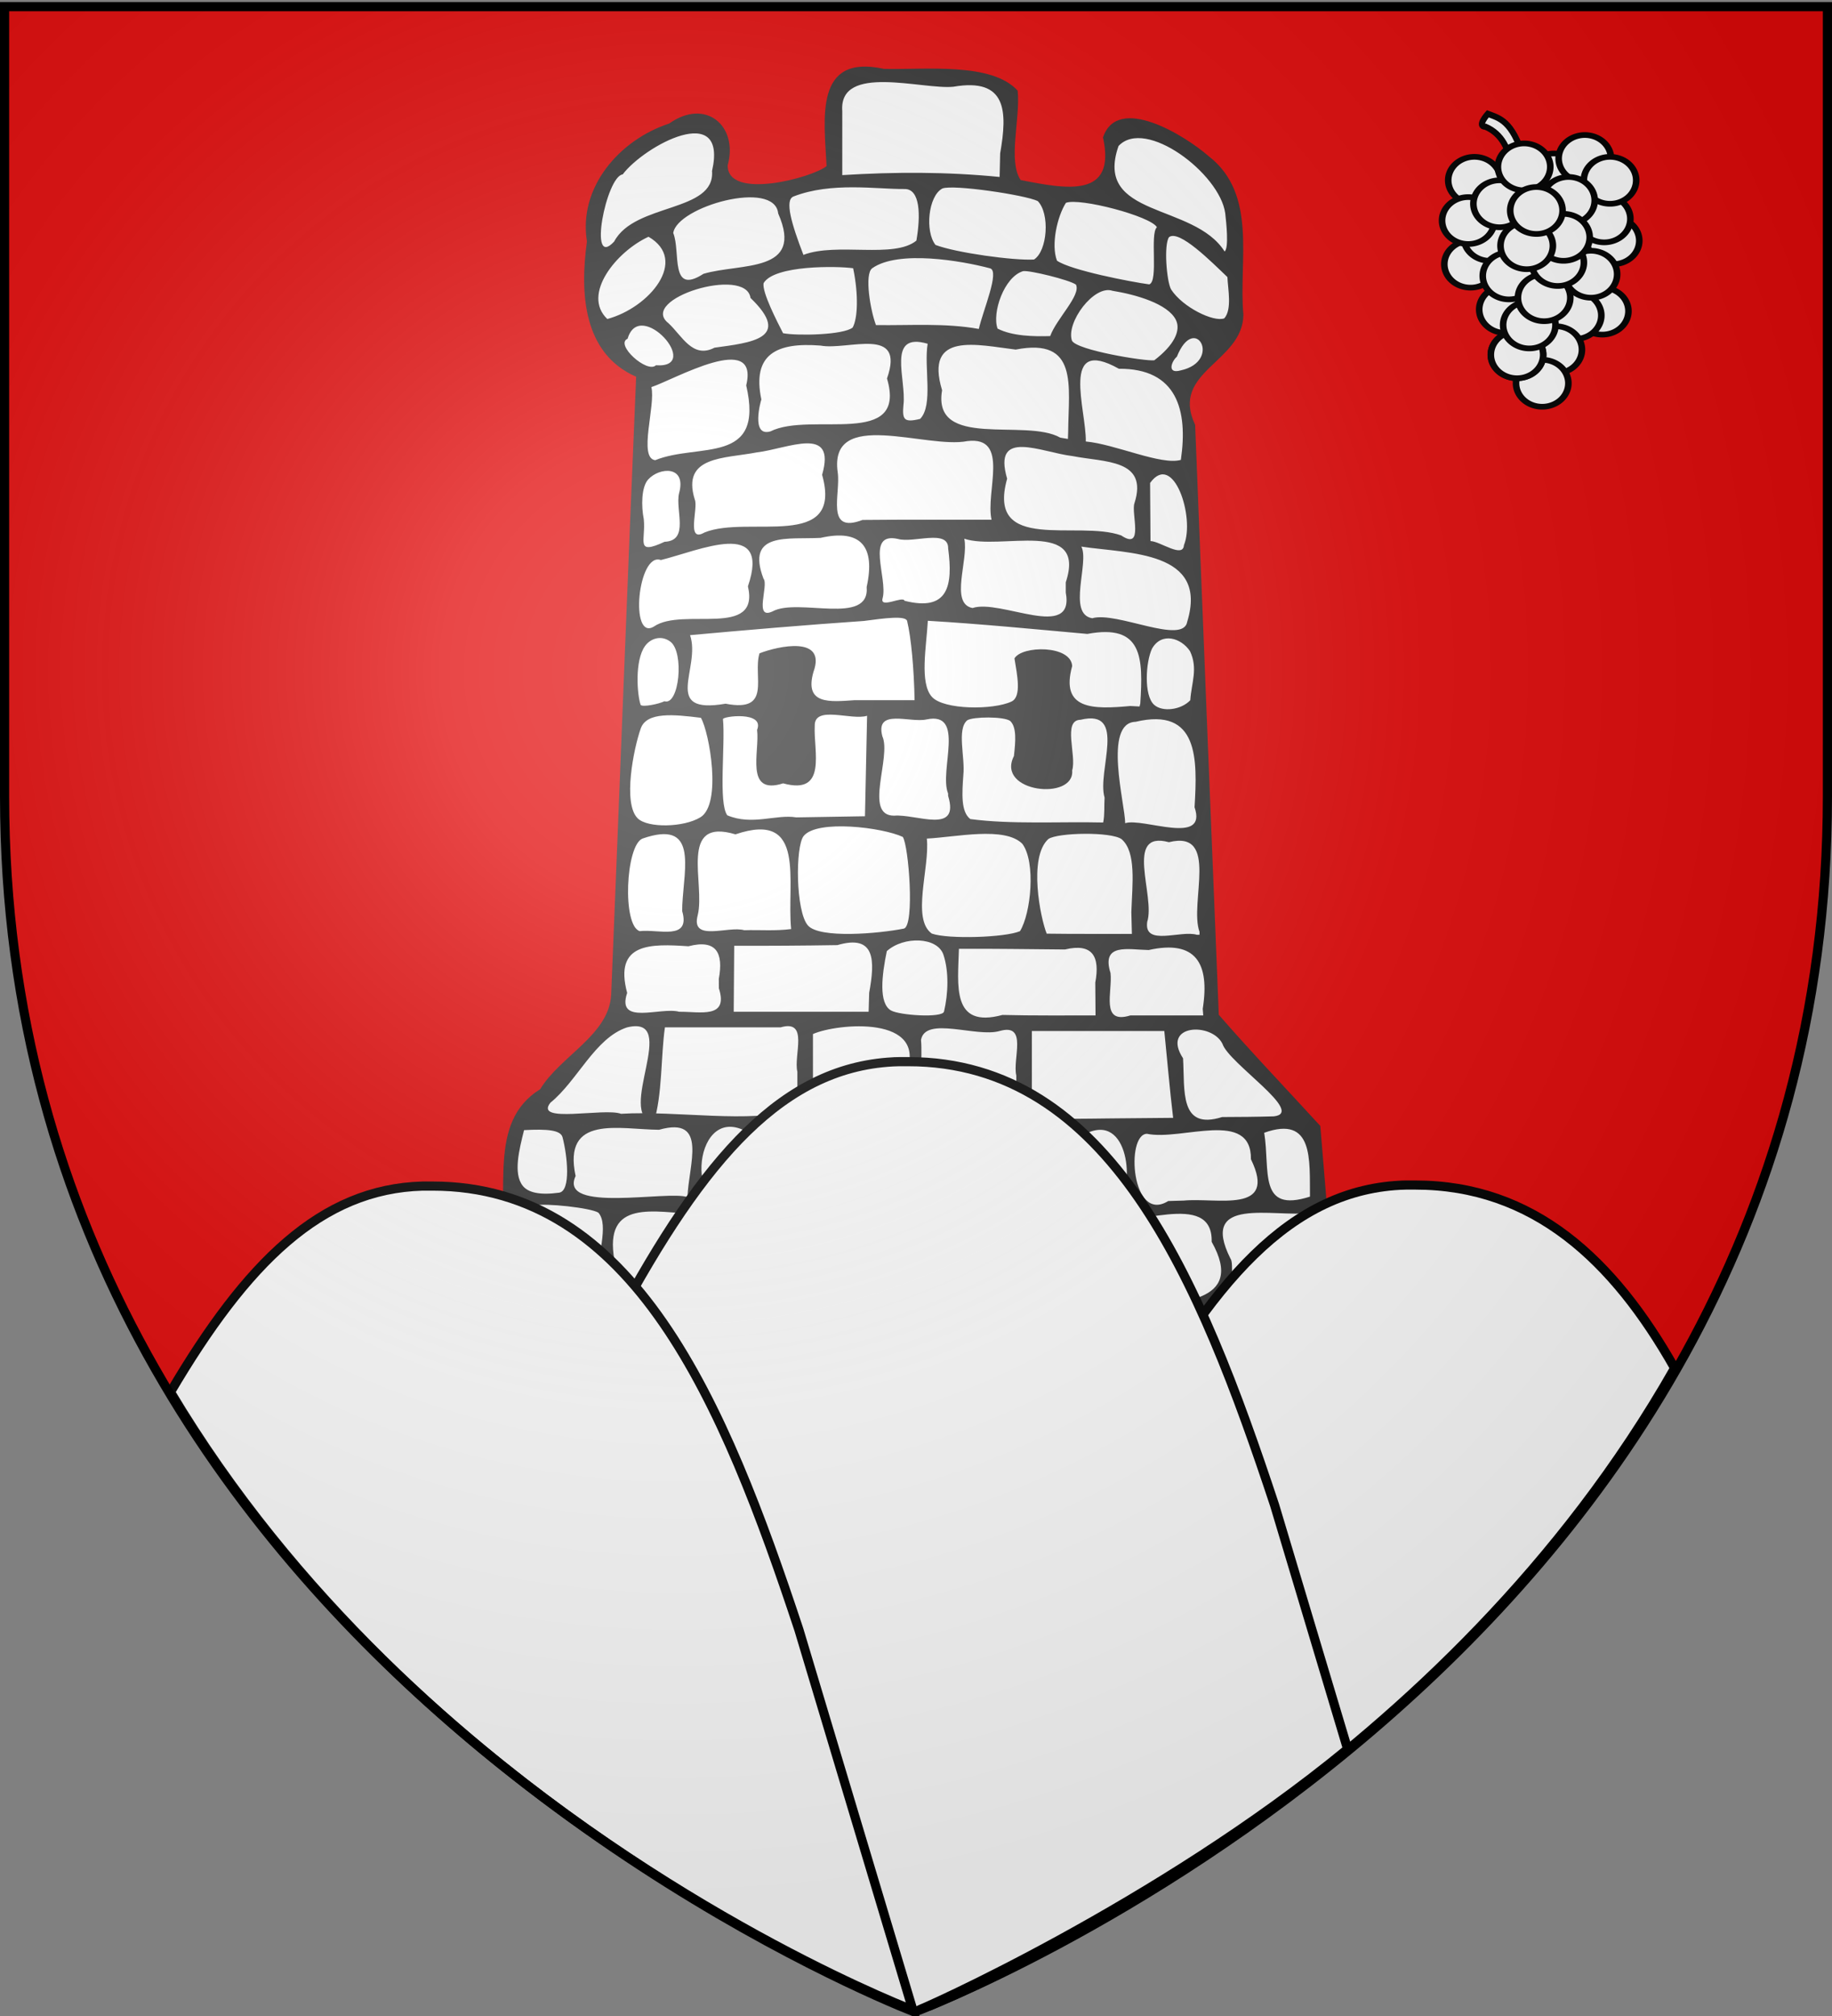
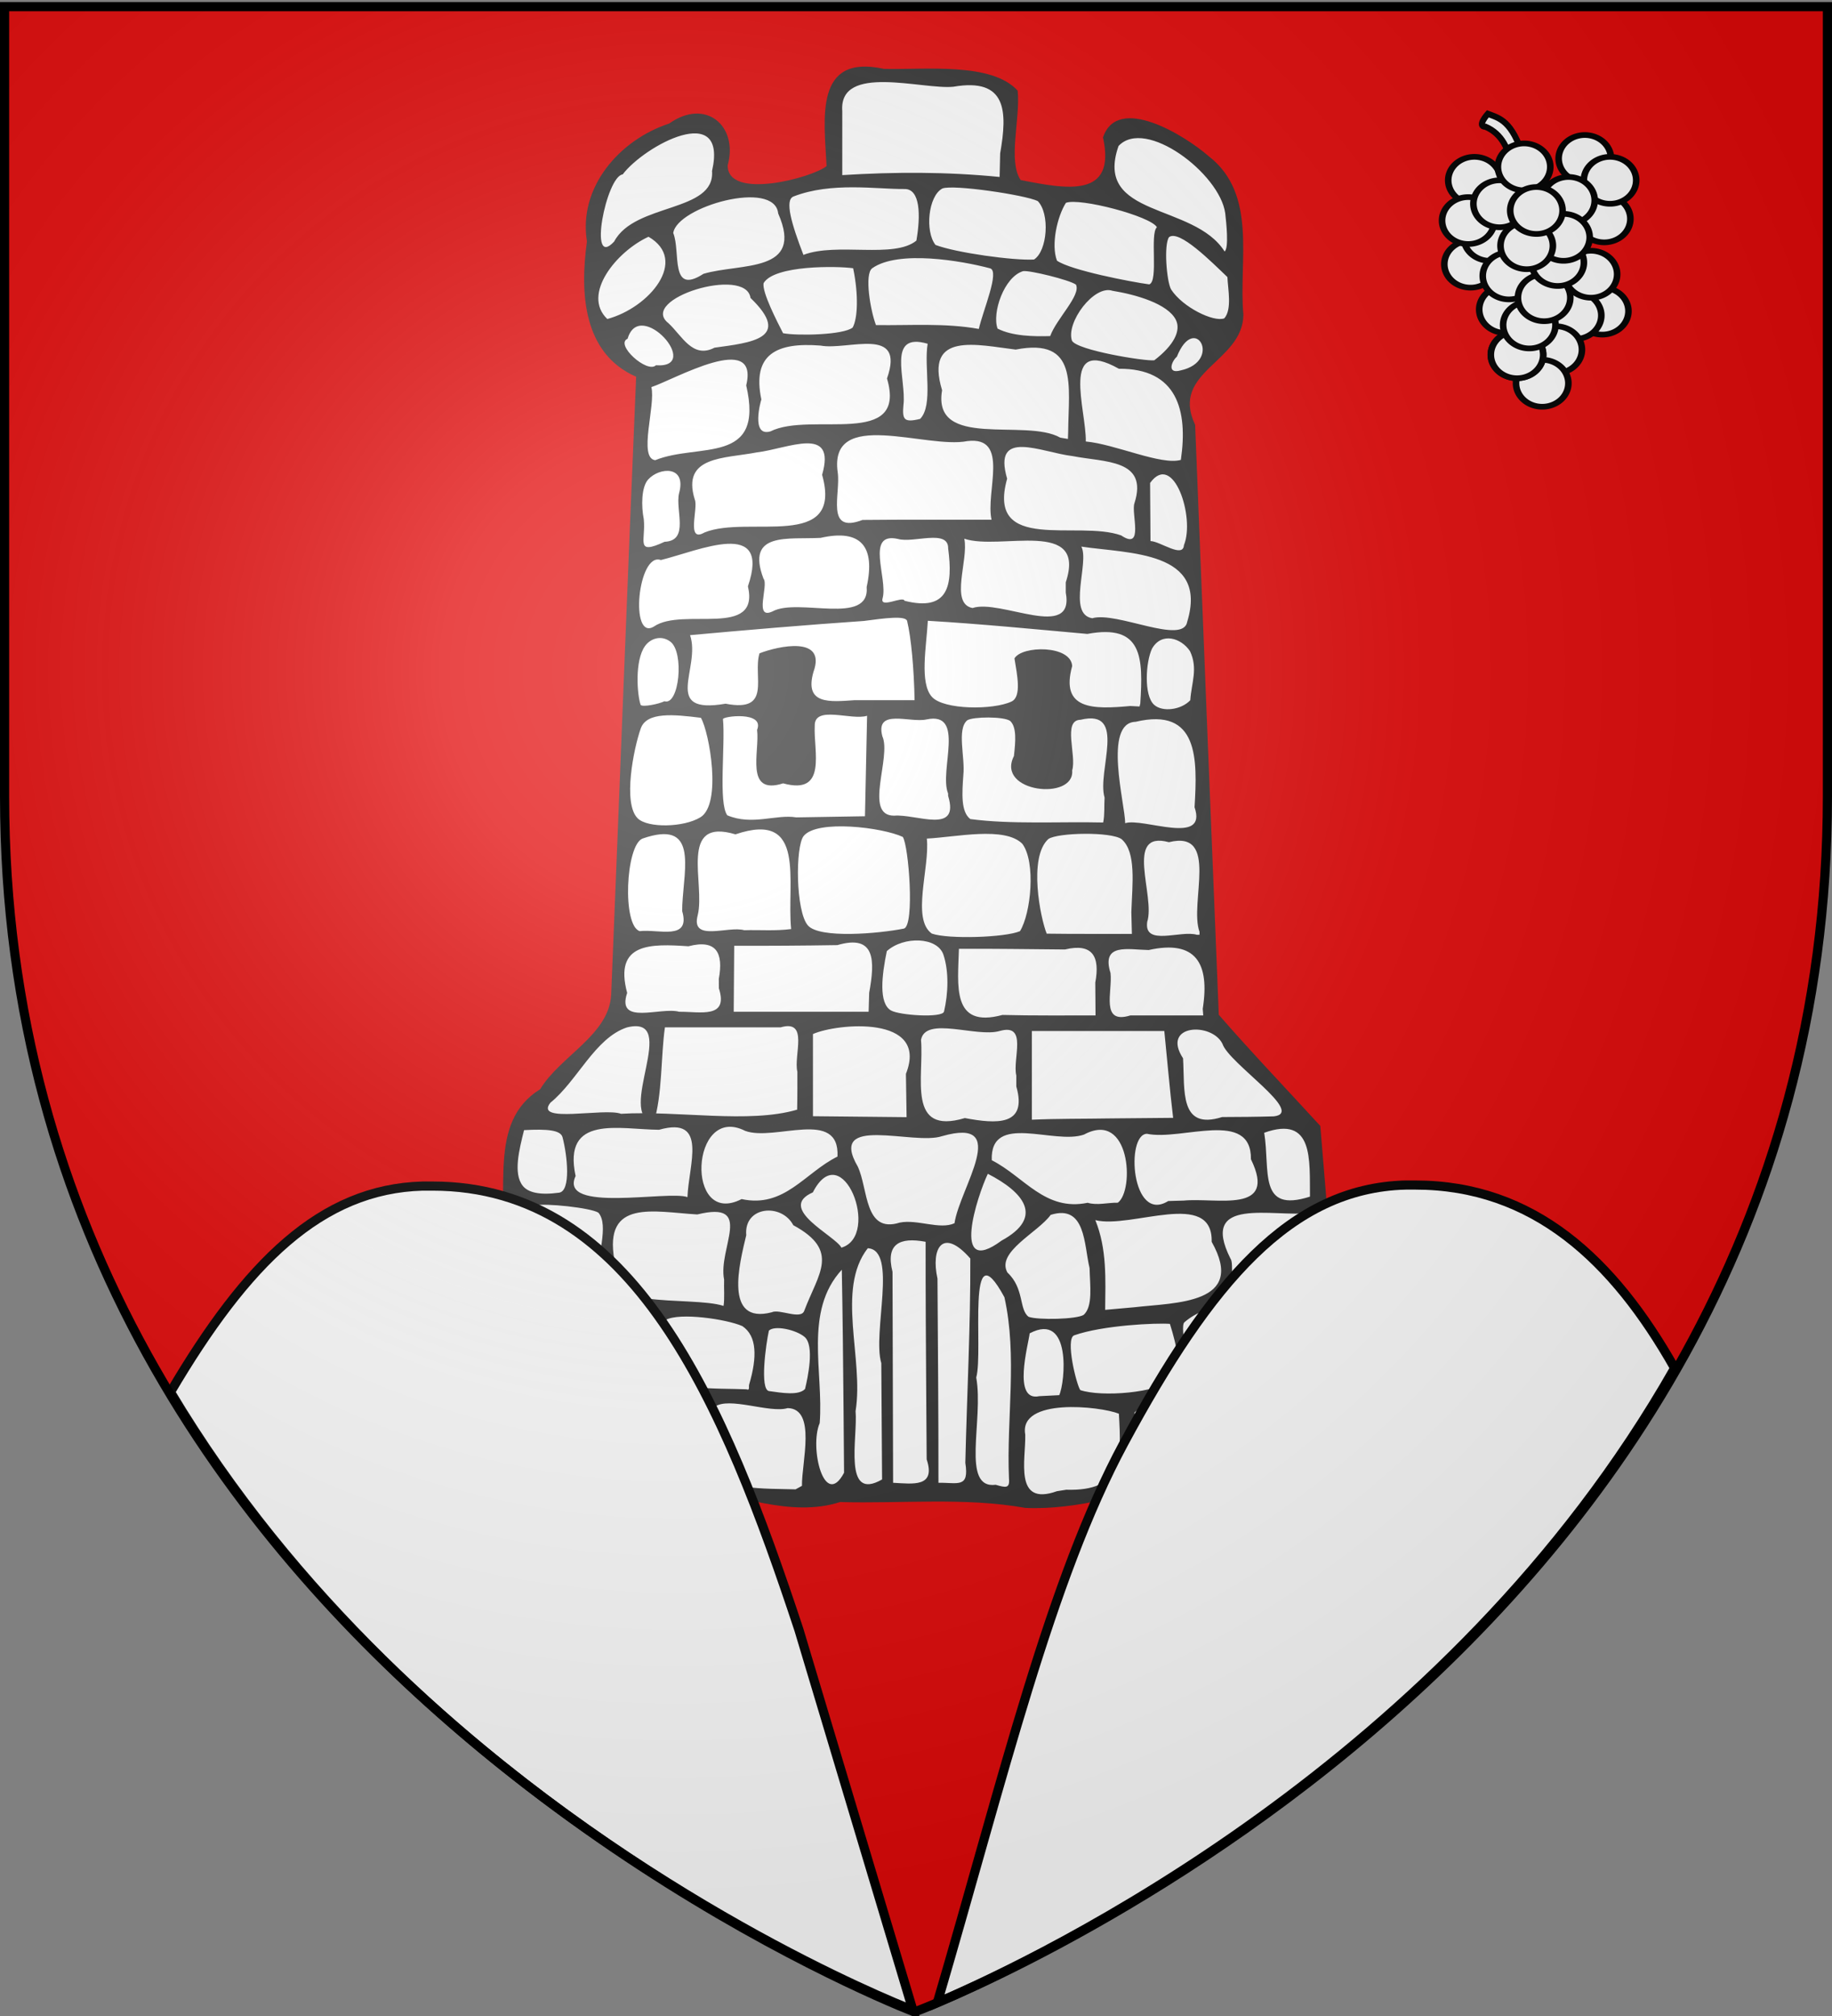
<svg xmlns="http://www.w3.org/2000/svg" xmlns:xlink="http://www.w3.org/1999/xlink" width="600" height="660" version="1.0">
  <rect width="100%" height="100%" fill="#808080" stroke="none" />
  <defs>
    <linearGradient id="b">
      <stop offset="0" style="stop-color:white;stop-opacity:.314" />
      <stop offset=".19" style="stop-color:white;stop-opacity:.251" />
      <stop offset=".6" style="stop-color:#6b6b6b;stop-opacity:.125" />
      <stop offset="1" style="stop-color:black;stop-opacity:.125" />
    </linearGradient>
    <linearGradient id="a">
      <stop offset="0" style="stop-color:#fd0000;stop-opacity:1" />
      <stop offset=".5" style="stop-color:#e77275;stop-opacity:.659" />
      <stop offset="1" style="stop-color:black;stop-opacity:.323" />
    </linearGradient>
    <radialGradient xlink:href="#b" id="c" cx="221.445" cy="226.331" r="300" fx="221.445" fy="226.331" gradientTransform="matrix(1.353 0 0 1.349 -77.63 -85.747)" gradientUnits="userSpaceOnUse" />
  </defs>
  <g style="display:inline">
    <path d="M300 658.5s298.5-112.32 298.5-397.772V2.176H1.5v258.552C1.5 546.18 300 658.5 300 658.5z" style="fill:#e20909;fill-opacity:1;fill-rule:evenodd;stroke:none;stroke-width:1px;stroke-linecap:butt;stroke-linejoin:miter;stroke-opacity:1" />
  </g>
  <g style="opacity:1">
    <path d="M1426.805 1437.336c-9.961-.762-17.575 7.725-18.407 17.094-2.031 11.973-.339 24.155.157 36.187-11.714 7.543-26.156 10.338-40 10.844-7.519.344-17.99-2.743-18.032-11.813 2.947-9.39.657-22.623-10-26-9.791-3.256-17.563 4.671-26.373 7.365-21.71 9.576-39.59 31.999-36.814 56.76.122 11.435-2.358 23.165-.564 34.746 1.39 17.34 11.018 34.572 27.845 40.786-5.01 113.827-8.879 227.718-14 341.531-3.574 19.32-22.47 29.31-34.219 43.25-2.995 4.57-6.5 8.226-11.03 11.281-14.207 13.154-13.315 34.404-13.49 52.281.39 9.829-1.15 19.57-1.98 29.22 1.556 22.849-10.691 46.11-2.093 68.343 12.716 23.263 37.136 37.188 61.347 45.872 18.34 6.189 36.727 12.963 55.911 16.059 22.386 4.855 46.116 12.576 68.898 5.413 34.154.82 68.68-2.573 102.5 3.25 34.409.716 67.067-11.794 99.632-21.047 27.044-9.128 52.88-25.504 68.274-50.14-2.897-44.863-6.589-89.67-10.312-134.47-18.541-20.172-37.442-40.026-55.438-60.687-4.428-107.402-8.63-214.812-12.937-322.219-5.212-9.485-3.112-21.671 4.656-29.125 8.524-9.633 22.41-17.93 21.562-32.625-2.112-24.017 4.878-50.355-7.78-72.343-8.848-13.116-23.115-21.624-37.22-28.157-7.91-3.285-20.1-6.567-25.78 1.75-3.472 4.37.613 10.146-.563 15.313.136 9.546-8.567 16.662-17.72 16.625-10.69.797-21.169-1.785-31.624-3.657-7.398-11.864-2.651-26.793-2.375-39.874-.044-4.615 1.91-10.853-3.719-12.938-16.937-9.894-37.536-7.396-56.374-7.655-7.522.828-14.562-1.057-21.938-1.22z" style="fill:#fff;fill-opacity:1;stroke:none;stroke-width:7;stroke-miterlimit:4;stroke-dasharray:none;stroke-opacity:1" transform="matrix(.6 0 0 .6 -573.19 -839.392)" />
    <path d="m1501.257 1482.67-.302 12.875c-28.514-2.85-57.293-2.793-85.887-1.013v-34.975c-1.89-26.102 43.868-11.543 60.615-13.24 29.289-5.08 29.583 13.462 25.574 36.353zm-210.69 48.097c-14.526 15.799-4.285-35.67 4.655-36.625 11.704-15.542 57.583-40.487 48.761-1.864 1.797 22.738-42.226 17.306-53.415 38.49zm333.538-15.466c.57 5.175 2.103 18.951-.33 20.912-16.85-26.73-71.658-18.21-57.902-57.569 14.627-15.703 55.243 15.027 58.232 36.657zm-230.237 22.758c-6.49-16.853-10.344-29.938-5.424-31.854 20.713-8.07 45.242-3.938 60.664-4.082 8.558-.08 8.82 14.398 6.42 28.157-12.243 10.009-43.437.813-61.66 7.779zm127.9-29.365c6.734 6.805 5.326 27.24-2.035 31.9-11.184.64-42.617-3.706-53.756-7.96-5.848-7.357-4.021-26.655 3.723-30.794 5.812-2.346 45.287 3.525 52.068 6.854zm-182.45 39.699c-18.593 12.014-12.324-12.054-16.508-22.254 1.973-14.378 55.403-29.508 57.283-10.684 14.417 32.732-20.398 26.917-40.775 32.938zm247.505-25.416c-4.017 3.526 1.035 29.621-4.21 31.172-9.878-1.335-42.85-7.683-50.345-12.93-3.333-8.764.155-24.09 4.871-31.549 7.417-2.943 46.364 7.268 49.684 13.307zm-300.005 50.068c-14.198-13.495 5.27-37.015 22.5-44.868 22.04 12.758.537 38.683-22.5 44.868zm338.49-22.875c.243 6.44 2.639 17.6-1.702 22.506-5.712 2.247-22.74-5.983-29.063-15.791-2.458-4.494-4.029-24.529-1.1-28.514 5.594-4.225 23.005 13.358 31.864 21.799zm-129.59-4.785c5.483 1.457-3.8 22.922-6.109 33.08-18.539-3.33-37.417-1.83-56.146-2.105-2.992-7.783-6.463-27.9-2.011-31.031 14.26-10.03 48.778-4.06 64.266.056zm-74.99 32.333c-5.114 4.08-30.15 4.561-37.962 3.087-3.118-6.117-11.605-22.451-10.634-27.328 5.86-9.953 40.43-9.35 48.884-8.13 3.087 14.881 2.408 27.681-.288 32.371zm107.84 4.651c-9.156.26-20.582.055-28.722-4.083-3.137-8.493 3.505-28.194 13.899-31.343 3.499-.619 25.442 4.806 28.882 7.327 2.893 5.777-10.68 18.682-14.06 28.1zm-183.25 6.329c-11.962 6.2-17.747-6.575-25.073-13.316-16.946-13.208 42.312-31.452 44.739-13.837 23.07 22.245.175 24.398-19.666 27.153zm240.057 6.875c-4.821.617-42.242-5.46-44.919-10.7-3.412-9.86 12.063-30.656 22.11-27.225 12.615 2.034 30.198 7.012 34.61 15.875 2.91 5.844-1.096 13.907-11.8 22.05zm-272.024 2.71c-4.743 4.69-22.592-11.421-15.45-14.467 6.594-22.818 41.405 16.31 15.45 14.468zm286.492 2.797c-7.709 2.171-5.068-4.936-2.125-7.472 9.768-24.415 25.02 2.417 2.125 7.472zm-142.26 26.465c-9.01 2.19-9.798.305-9.109-7.658 1.733-13.805-9.525-39.98 13.21-33.342-2.135 12.833 3.207 33.426-4.1 41zm-81.733 6.825c-10.848 3.192-5.195-16.927-4.938-17.397-5.218-24.748 8.35-31.32 32.295-29.424 14.913 2.782 46.499-11.11 36.28 17.942 11.307 38.452-41.567 17.805-63.637 28.88zm162.538.05-.136 4.065-4.184-.704c-18.919-10.804-70.07 6.69-64.511-25.894-9.764-32.221 19.366-24.653 40.166-22.16 34.462-6.728 28.85 19.888 28.665 44.693zm-225.416 15.658c-9.42-1.163.34-29.965-2.107-39.873 12.48-4.087 59.035-30.994 51.77-.944 10.197 43.803-26.05 31.216-49.663 40.817zm286.918-.158c-10.728 3.088-35.855-8.593-51.887-10.04.377-17.074-14.386-57.888 18.065-39.688 31.75-.22 37.777 22.64 33.822 49.728zm-140.745 32.625c-11.011.003-22.022.032-33.032.143-20.569 7.828-11.761-14.393-13.542-26.003-4.935-35.498 48.432-12.542 70.774-17.028 23.481-2.837 9.757 27.863 13.223 42.888h-37.423zm-119.327 7.003c-10.138 5.838-3.224-13.299-5.25-17.994-7.406-23.87 16.124-22.283 33.845-25.724 17.05-2.02 43.578-15.192 35.655 12.212 11.78 41.982-40.555 21.719-64.25 31.506zm234.75-16.003c-1.975 5.324 5.44 26.116-7.25 17.592-23.764-8.567-73.764 9.957-62.25-30.954-8.123-27.694 18.577-14.358 35.654-12.353 17.673 3.48 41.53 1.61 33.846 25.715zm-256.5 21.056c-16.252 7.554-10.135-.675-11.34-12.346-1.404-7.033-1.371-17.464 2.394-21.638 6.152-6.82 21.11-7.772 16.865 7.513-2.183 9.162 5.828 25.892-7.92 26.471zm283.507 1.819c-.446 7.393-13.074-2.139-18.257-2.209l-.224-31.708c12.719-17.599 24.66 18.924 18.48 33.917zm-152.507 30.375c-.834-2.9-13.81 4.647-11.949-1.494 2.864-10.747-9.636-36.255 8.334-32.256 8.394 2.467 27.64-5.631 27.421 5.222 2.682 20.325.079 34.56-23.806 28.528zm-72 5.762c-10.499 5.023-1.983-14.325-5-17.848-9.768-25.753 13.492-21.294 31.168-22.243 22.042-4.996 30.02 4.681 25.148 26.802 1.809 21.385-37.313 5.722-51.316 13.289zm160-15.848v5.547c5.02 26.79-35.687 3.356-50.91 8.49-12.61-2.488-2.01-26.203-4.478-37.823 19.585 6.65 67.084-11.44 55.388 23.786zm-224.75 24.09c-13.452 8.412-8.854-40.828 3.736-36.242 20.835-5.09 60.354-23.28 47.514 14.353 6.681 28.603-35.533 11.175-51.25 21.889zm291.064-2.63c-2.169 12.985-38.604-5.75-51.856-1.855-13.835-2.224-1.428-30.586-5.958-39.082 26.129 3.9 69.48 2.292 57.814 40.938zm-252.011 44.777c-35.366 6.099-13.264-19.463-19.38-37.401 30.85-2.808 64-5.631 94.91-7.745 11.105-1.476 22.826-3.09 23.582.048 2.193 9.107 3.738 25.928 4.064 43.197h-32.9c-13.27.869-27.427 2.576-22.316-15.397 7.324-20.006-19.316-14.156-29.451-10.179-3.774 12.608 7.152 32.482-18.51 27.477zm226.365-.026-.394 1.549-5.094-.262c-20.265 1.88-38.317 2.103-31.68-21.812-.696-11.567-27.496-11.21-31.5-4.156 1.42 8.845 4.026 20.852-1.594 23.518-9.933 4.713-37.03 4.598-43.458-2.523-6.885-7.627-3.007-27.434-2.243-41.525 29.072 1.71 58.072 4.58 87.079 7.17 30.223-5.674 30.504 12.957 28.884 38.04zm-259.713-1.308c-3.21 1.55-11.78 3.28-12.999 2.018-1.978-5.735-3.29-24.14 2.331-32.082 2.954-4.172 8.845-6.234 13.87-2.464 7.741 5.808 4.834 35.049-3.202 32.528zm286.855-27.337c4.488 9.532.783 17.24.152 26.792-5.003 5.285-15.147 6.591-19.725 2.488-5.737-5.142-4.59-23.51-1.138-30.688 5.255-9.166 15.915-5.782 20.71 1.408zm-132.047 77.645.027 1.339c6.513 21.274-17.383 9.743-29.51 10.786-16.878-.01-1.26-31.974-6.41-43.369-3.975-15.357 15.02-7.131 24.055-9.131 21.66-4.649 6.784 28.078 11.838 40.375zm-82.851 13.06c-10.935-1.85-24.096 4.62-37.67-1.136-4.958-6.672-1.01-38.786-2.357-52.428-.457-1.607 22.925-4.615 18.615 5.832 1.543 11.633-6.938 35.907 14.227 29.16 24.402 6.709 16.492-17.733 17.25-31.384-.29-11.426 19.929-2.792 28.574-5.48-.391 18.272-.777 36.543-1.16 54.814l-37.479.622zm168.271-10.81c-.287 4.514.131 9.139-.754 13.598-23.493-.562-50.173 1.12-72.536-1.879-5.24-4.02-4.487-14.059-3.8-24.033 1.054-9.616-3.689-24.905 2.128-29.857 3.212-2.016 19.953-2.139 23.415.337 3.685 3.46 2.94 11.256 2.067 19.175-10.064 19.88 33.274 24.591 31.797 7.833 2.515-8.145-5.381-27.468 4.577-27.624 25.826-6.257 8.8 28.158 13.106 42.45zm-220.617 10.762c-9.14 5.57-28.748 5.963-34.235.564-8.26-8.127-2.176-38.198 1.686-49.068 3.252-9.152 18.167-7.616 32.832-5.776 4.614 7.95 11.554 47.065-.283 54.28zm269.727-5.512c7.292 21.334-28.128 5.554-37.866 8.725.013-10.125-12.216-54.824 5.698-55.32 34.435-8.143 33.772 20.297 32.168 46.595zm-220.197 66.49c-8.482 1.13-17.087.378-25.614.635-8.662-2.541-29.412 6.708-25.371-8.223 4.229-17.172-10.774-53.478 20.59-44.091 39.163-13.28 27.809 25.97 30.395 51.68zm-59.406-13.24-.033 1.59-.04 1.826c4.753 16.385-13.06 9.72-23.136 10.959-9.653-2.86-7.768-46.722 1.456-50.502 30.22-10.523 22.806 15.28 21.753 36.127zm120.355-37.027c3.223 4.833 6.556 48.057.67 49.999-13.815 2.779-46.041 5.558-52.437-1.667-6.727-7.6-6.957-43.184-2.323-48.868 7.389-9.064 43.017-4.663 54.09.536zm124.752 41.027c.1 3.958.198 7.916.297 11.875-15.498-.037-30.998.097-46.495-.126-3.375-8.233-10.186-41.692.938-51.661 5.105-3.486 34.17-4.063 39.942.106 8.108 7.067 5.856 24.422 5.318 39.806zm37.214 10.75-.011 1.625h-1.405c-8.688-2.72-29.114 6.55-27.131-7.07 4.557-14.034-12.86-50.132 11.837-43.46 27.871-6.9 10.95 33.17 16.71 48.905zm-97.994-.356c-8.002 3.457-39.095 4.492-48.132 1.317-11.275-7.961-1.012-36.093-2.727-51.836 15.933-.792 42.479-6.8 52.133 2.837 7.466 10.061 4.724 37.95-1.274 47.682zm-82.319 33.606-.308 10.375h-73.64l.274-36c18.772.033 37.544-.058 56.313-.378 20.835-6.07 20.57 8.438 17.361 26.003zm-82.085-7.589.04 5.176c5.384 16.766-10.286 12.638-21.645 12.788-10.14-2.83-34.485 7.794-28.425-10.293-7.337-27.422 12.796-26.848 33.451-25.445 15.223-3.96 19.201 3.543 16.579 17.774zm122.619-13.13c3.053 9.225 2.6 21.189.32 30.957-.855 3.665-24.453 2.067-28.997-.601-6.737-3.957-4.991-19.115-2.231-32.363 9.205-8.287 27.66-7.804 30.908 2.007zm141.533 29.469.137 1.803.14 1.822h-39.83c-16.488 5.081-9.593-13.042-10.786-23.14-5.166-16.52 9.556-12.764 20.807-12.549 25.75-5.745 33.457 7.177 29.532 32.064zm-58.652-14.294.137 17.92c-16.943-.056-33.89.167-50.828-.273-27.935 7.569-24.285-16.223-23.74-36.078 19.284-.118 38.569.212 57.852.357 15.195-3.627 19.218 3.898 16.579 18.074zm-162.613 48.669c-.013 6.887.037 13.774-.13 20.66-26.387 7.752-65.042.376-96.132 2.26-9.15-3.42-47.746 5.539-38.542-6.064 14.725-11.907 24.319-35.32 41.806-41.081 29.658-7.243-6.69 48.126 14.59 51.814 4.747-14.839 3.86-36.35 6.11-51.84h63.163c15.641-4.512 6.934 15.324 9.135 24.25zm260.099 24.31c-9.416.292-18.838.335-28.258.38-23.497 7.404-20.287-14.693-21.32-32.043-12.138-18.593 15.603-19.877 21.503-7.931 3.4 10.67 45.548 37.677 28.075 39.594zm-200.849-23.185.365 23.625c-17.038-.2-34.077-.36-51.115-.515V1963.2c13.08-5.863 63.575-10.619 50.75 21.72zm111.429 24.314c-14.224.242-28.465.077-42.68.7v-48.39h72.292c1.614 15.792 2.917 31.62 4.817 47.38l-34.43.31zm-51.18-23.44v5.981c6.222 21.66-10.748 20.512-28.094 17.263-31.9 9.556-22.179-22.402-23.921-42.672 2.462-13.106 30.227-1.19 42.881-4.821 15.641-4.513 6.934 15.323 9.135 24.25zm-268.697 29.834c12.697-.703 19.966-.046 21 3.868 2.661 10.072 4.64 29.353-1.863 30.255-10.67 1.48-16.959-.105-19.853-3.764-5.285-6.683-1.95-19.633.716-30.36zm429 36.276c-28.5 9.16-21.636-14.257-24.983-34.846 27.136-9.724 24.742 14.909 24.982 34.846zm-339.8.266c-10.494-3.779-70.542 8.89-61.058-11.5-7.216-33.778 23.844-25.391 45.551-25.239 27-7.654 16.108 19.117 15.508 36.739zm29.556 1.072c-31.027 15.959-28.022-52.455 1.968-37.203 16.115 5.917 51.648-12.557 50.369 14.006-17.845 8.816-28.949 28.272-52.337 23.197zm241.249.83-4.322.117-4.058.12c-20.11 12.5-23.342-36.444-11.624-36.688 19.067 3.966 57.093-13.677 56.776 13.894 14.689 30.12-18.659 20.782-36.772 22.557zm-35.897 1.159c-5.448-.129-11.125 1.602-16.477.033-23.28 4.81-34.57-14.209-52.329-23.22-.966-26.358 34.056-8.21 50.37-14.005 25.195-13.559 27.703 30.369 18.436 37.192zm-89.144 11.189c-7.985 3.698-20.313-2.297-29.905-.342-19.463 6.12-17.144-18.39-22.898-30.573-16.757-28.804 30.371-11.427 45.934-16.572 38.242-10.96 9.612 28.465 6.869 47.487zm-61.726 13.327c-3.529-6.666-35.607-21.38-15.6-30.157 16.002-31.267 37.41 23.69 15.6 30.157zm87.4-3.827c-28.143 20.802-13.031-24.906-7.48-36.47 19.366 9.928 31.11 23.593 7.48 36.47zm-220.613 22.21c-14-3.265-28.664-9.71-40.868-16.756-6.499-7.506-2.519-21.551 7.143-24.62 4.608-1.462 30.224 1.25 34.281 3.911 5.976 6.869-.914 24.178-.556 37.466zm350.738 1.222c-6.526 3.198-2.966-10.984-5.169-13.637-17.337-34.466 23.26-22.36 44.034-24.907 12.294 27.981-20.715 28.664-38.865 38.544zm-281.56-2.182c-.175 4.682.36 10.196-.304 14.37-17.852-5.84-73.648 3.389-59.576-25.036-5.967-33.512 21.6-26.256 45.258-24.87 31.421-7.713 11.155 18.312 14.622 35.536zm223.995 15.092c-5.335.457-10.67.912-16 1.427.167-16.6 1.046-33.2-5.362-48.95 19.711 4.894 64.181-17.144 63.507 11.82 19.196 34.063-19.65 33.097-42.145 35.703zm-180.243 1.908c-1.78 5.162-13.684-1.205-17.757.845-26.307 6.814-17.599-26.584-13.913-42.079-1.38-15.882 19.274-17.637 25.685-5.437 25.8 13.95 13.654 26.316 5.985 46.67zm152.564 2.218c-3.689 2.5-25.098 2.94-30.087 1.095-5.35-3.914-2.26-15.512-11.578-24.155-6.314-11.219 16.785-21.934 23.607-31.472 19.232-6.023 18.154 16.516 21.237 29.038.2 9.614 1.907 20.792-3.18 25.494zm-291.14-15.266c.845 3.221-1.273 22.756-2.935 25.737l-18.198-10.558c-3.54-2.054-3.555-20.125-.461-23.241 5.357-5.108 18.618-.417 21.594 8.062zm416.935 17.492c-2.218 5.229-10.787 5.865-14.92 9.463-2.352-3.857-10.015-18.673-5.6-24 5.545-6.689 10.435-9.775 19.98-12.328 2.635 7.73 3.727 19.352.54 26.865zm-366.1.276c5.07 5.478-3.149 17.514-2.803 26.265-11.384.252-24.158-6.163-43.023-15.551-3.815-1.898 2.808-16.945 5.15-26.119 4.245 3.712 28.332 2.068 40.675 15.405zm302.716 28.678c-4.808 2.76-10.136-24.752-7.52-27.059 12.484-11.001 34.922-11.802 43.431-12.709 14.177 29.727-12.723 31.847-35.91 39.768zm-245.044 6.852c-.37 1.002.553 3.468-1.446 2.625-14.7-.73-48.217 1.176-49.829-12.16-1.046-12.204.243-21.48 5.759-25.72 7.54-4.171 33.251-.397 41.786 3.385 8.04 5.398 8.116 16.944 3.73 31.87zm232.034-3.096c-9.616 7.84-39.702 10.014-51.299 6.148-2.136-3.053-8.292-28.118-3.313-29.889 15.496-5.509 45.015-6.845 52.238-6.245 3.905 12.402 6.346 24.385 2.375 29.986zm-221.27-26.3c3.16-3.102 14.894-.459 19.482 3.435 5.529 4.691 1.73 22.323.242 28.414-3.468 3.671-12.555 2.125-19.625 1.133-5.174-.727-1.739-25.604-.099-32.982zm158.476 35.206-10.883.545c-14.837 3.224-5.984-28.035-5.242-34.282 23.003-12.101 19.358 26.877 16.125 33.737zm-256.234 16.065c-3.626 11.807-46.827-20.5-46.993-34.443-.941-5.526 1.13-14.093 5.234-17.055 15.553 11.01 38.984 13.6 44.63 26.016 2.644 5.816.862 13.814-2.87 25.482zm359.056 6.546c-8.827 6.064-4.178-26.715-7.71-30.87 14.187-.088 44-31.492 48.012-20.77 6.923 25.044-23.303 39.847-40.302 51.64zm-301.725-14.476c1.914 4.681 2.069 29.327-2.034 32.412-5.756.34-42.663-9.038-46.124-16.436-6.373-14.018 2.08-40.869 17.199-28.015 12.41 3.058 26.472 3.68 30.96 12.04zm245.902 34.372c-12.27 3.162-3.488-23.794-5.927-32.993 6.111-6.466 42.157-18.873 46.095-10.147 17.015 33.47-16.314 34.926-40.168 43.14zm-98.252-5.567c2.224 14.015-4.087 10.697-14.675 10.875.037-37.136-.29-74.27-.528-111.404-3.672-16.6 2.799-28.226 17.923-10.972.138 37.167-1.84 74.337-2.72 111.5zm-21.343-37.208.244 35.295c5.065 15.36-7.345 13.363-18.326 12.786l-.314-115.056c-3.87-15.344 3.888-19.094 18.064-16.442-.038 27.806.15 55.612.332 83.417zm-24.522-17.167.427 63.424c-21.615 12.439-13.18-22.963-14.472-37.258 4.643-28.561-10.823-66.488 6.658-88.89 16.471.885 2.42 46.002 7.387 62.724zm-20.607 25.375.28 34.394c-10.74 20.207-19.046-13.73-13.302-27.087 2.222-27.738-8.825-61.003 12.069-83.682.48 25.456.743 50.915.953 76.375zm90.3 37.5c.529 5.58-1.738 5.06-7.237 3.466-19.214 2.45-6.455-35.315-10.639-58.538 4.072-14.378-5.756-82.833 15.39-43.78 7.19 32.33 1.07 65.977 2.487 98.852zm-113.003 4.047-3.5 1.913c-17.247-.516-39.8.618-47.135-11.455-2.65-6.623-1.812-27.7 2.94-33.504 7.718-5.887 30.148 3.605 39.888.62 15.881.345 7.58 29.842 7.807 42.426zm173-39.365c1.423 24.892 1.967 42.377-28.75 41.491l-5.094.802c-23.645 8.459-16.93-17.294-17.273-30.878-3.678-20.263 40.754-15.558 51.117-11.415zm-50.978 51.406c28.167 1.23 57.767-7.968 84.743-16.102 34.262-8.462 67.524-25.791 86.575-56.514-2.87-45.302-6.609-90.58-10.407-135.822-17.885-19.55-37.497-40.05-55.408-60.63-4.405-107.296-8.621-214.6-12.913-321.902-13.824-29.182 26.018-34.02 26.345-60.03-2.723-29.286 7.996-65.77-19.043-86.639-12.87-11.206-49.623-33.98-57.597-10.141 7.351 33.294-19.644 28.253-44.95 23.226-7.101-10.546-.042-33.66-1.633-48.758-14.184-15.651-50.353-11.314-73.016-11.879-38.225-8.404-32.556 27.25-31.281 53.043-7.803 6.366-54.068 18.786-53.99-.393 5.968-21.397-11.927-37.005-31.947-22.814-26.955 8.784-49.678 34.663-44.866 64.327-3.882 28.045-2.241 61.053 26.855 73.815-4.783 112.328-8.994 224.683-13.618 337.019-1.034 22.12-27.9 33.659-38.759 51.726-29.24 18.033-16 56.427-22.478 85.236 2.812 26.087-15.093 58.73 3.744 80.043 23.756 31.875 63.64 40.584 99.372 52.006 27.232 3.765 56.001 16.667 83.097 7.97 33.729.952 68.024-2.703 101.175 3.213z" style="fill:#313131;fill-opacity:1;stroke:none;stroke-opacity:1" transform="matrix(.6 0 0 .6 -573.19 -839.392)" />
  </g>
  <path d="M460.248 387.96c-37.606 1.024-63.783 31.8-92.156 84.47-24.106 44.747-39.37 109.175-61.094 183.187 34.097-14.606 167.973-78.402 241.469-207.719-19.979-35.357-46.15-59.938-85-59.938-.923 0-1.842-.019-2.75 0-.148.004-.322-.004-.469 0z" style="fill:#fff;fill-opacity:1;fill-rule:evenodd;stroke:#000;stroke-width:3;stroke-linecap:square;stroke-linejoin:miter;stroke-miterlimit:4;stroke-dasharray:none;stroke-dashoffset:0;stroke-opacity:1;display:inline" />
-   <path d="M294.206 347.567c-37.606 1.023-63.782 31.798-92.156 84.468-18.94 35.157-32.403 82.481-47.844 137.032 63.526 53.339 144.775 89.375 145.72 89.375.947 0 79.399-34.804 141.437-85.813l-23.907-79.844c-24.555-74.252-54.009-145.218-120.031-145.218-.923 0-1.842-.02-2.75 0-.148.003-.321-.004-.469 0z" style="fill:#fff;fill-opacity:1;fill-rule:evenodd;stroke:#000;stroke-width:3;stroke-linecap:square;stroke-linejoin:miter;stroke-miterlimit:4;stroke-dasharray:none;stroke-dashoffset:0;stroke-opacity:1;display:inline" />
  <path d="M138.425 388.3c-33.345.907-57.718 25.224-82.594 67.437 80.442 134.529 225.326 195.641 243.282 202.812l-37.469-125.03c-24.556-74.253-54.01-145.22-120.031-145.22-.923 0-1.842-.019-2.75 0-.148.003-.29-.004-.438 0z" style="fill:#fff;fill-opacity:1;fill-rule:evenodd;stroke:#000;stroke-width:3;stroke-linecap:square;stroke-linejoin:miter;stroke-miterlimit:4;stroke-dasharray:none;stroke-dashoffset:0;stroke-opacity:1;display:inline" />
  <g style="fill:#fff;fill-opacity:1;stroke:#000;stroke-opacity:1;stroke-width:1.429;stroke-miterlimit:4;stroke-dasharray:none">
    <path d="M530.126 500.566c-2.162 0 .54-3.02.54-3.02 2.704 1.04 5.677 1.506 8.38 10.32l1.08 14.098h-2.702c-1.052-6.74.504-18.077-7.298-21.398z" style="fill:#fff;fill-opacity:1;fill-rule:evenodd;stroke:#000;stroke-width:1.429;stroke-linecap:butt;stroke-linejoin:miter;stroke-miterlimit:4;stroke-dasharray:none;stroke-opacity:1" transform="matrix(1.4 0 0 1.4 -255.66 -659.3)" />
    <g style="fill:#fff;fill-opacity:1;stroke:#000;stroke-width:3.282;stroke-miterlimit:4;stroke-dasharray:none;stroke-opacity:1">
-       <path d="M783.942 599.635a19.092 19.799 0 1 1 .031.01" style="fill:#fff;fill-opacity:1;fill-rule:evenodd;stroke:#000;stroke-width:4.792;stroke-linecap:round;stroke-linejoin:round;stroke-miterlimit:4;stroke-dasharray:none;stroke-dashoffset:0;stroke-opacity:1" transform="matrix(.449 0 0 .388 173.761 -146.525)" />
      <path d="M783.942 599.635a19.092 19.799 0 1 1 .031.01" style="fill:#fff;fill-opacity:1;fill-rule:evenodd;stroke:#000;stroke-width:4.792;stroke-linecap:round;stroke-linejoin:round;stroke-miterlimit:4;stroke-dasharray:none;stroke-dashoffset:0;stroke-opacity:1" transform="matrix(.449 0 0 .388 170.851 -153.664)" />
-       <path d="M783.942 599.635a19.092 19.799 0 1 1 .031.01" style="fill:#fff;fill-opacity:1;fill-rule:evenodd;stroke:#000;stroke-width:4.792;stroke-linecap:round;stroke-linejoin:round;stroke-miterlimit:4;stroke-dasharray:none;stroke-dashoffset:0;stroke-opacity:1" transform="matrix(.449 0 0 .388 154.353 -167.392)" />
      <path d="M783.942 599.635a19.092 19.799 0 1 1 .031.01" style="fill:#fff;fill-opacity:1;fill-rule:evenodd;stroke:#000;stroke-width:4.792;stroke-linecap:round;stroke-linejoin:round;stroke-miterlimit:4;stroke-dasharray:none;stroke-dashoffset:0;stroke-opacity:1" transform="matrix(.449 0 0 .388 128.337 -166.294)" />
      <path d="M783.942 599.635a19.092 19.799 0 1 1 .031.01" style="fill:#fff;fill-opacity:1;fill-rule:evenodd;stroke:#000;stroke-width:4.792;stroke-linecap:round;stroke-linejoin:round;stroke-miterlimit:4;stroke-dasharray:none;stroke-dashoffset:0;stroke-opacity:1" transform="matrix(.449 0 0 .388 164.506 -173.433)" />
      <path d="M783.942 599.635a19.092 19.799 0 1 1 .031.01" style="fill:#fff;fill-opacity:1;fill-rule:evenodd;stroke:#000;stroke-width:4.792;stroke-linecap:round;stroke-linejoin:round;stroke-miterlimit:4;stroke-dasharray:none;stroke-dashoffset:0;stroke-opacity:1" transform="matrix(.449 0 0 .388 172.755 -166.294)" />
      <path d="M783.942 599.635a19.092 19.799 0 1 1 .031.01" style="fill:#fff;fill-opacity:1;fill-rule:evenodd;stroke:#000;stroke-width:4.792;stroke-linecap:round;stroke-linejoin:round;stroke-miterlimit:4;stroke-dasharray:none;stroke-dashoffset:0;stroke-opacity:1" transform="matrix(.449 0 0 .388 127.068 -138.837)" />
      <path d="M783.942 599.635a19.092 19.799 0 1 1 .031.01" style="fill:#fff;fill-opacity:1;fill-rule:evenodd;stroke:#000;stroke-width:4.792;stroke-linecap:round;stroke-linejoin:round;stroke-miterlimit:4;stroke-dasharray:none;stroke-dashoffset:0;stroke-opacity:1" transform="matrix(.449 0 0 .388 133.414 -147.623)" />
      <path d="M783.942 599.635a19.092 19.799 0 1 1 .031.01" style="fill:#fff;fill-opacity:1;fill-rule:evenodd;stroke:#000;stroke-width:4.792;stroke-linecap:round;stroke-linejoin:round;stroke-miterlimit:4;stroke-dasharray:none;stroke-dashoffset:0;stroke-opacity:1" transform="matrix(.449 0 0 .388 126.325 -153.115)" />
      <path d="M783.942 599.635a19.092 19.799 0 1 1 .031.01" style="fill:#fff;fill-opacity:1;fill-rule:evenodd;stroke:#000;stroke-width:4.792;stroke-linecap:round;stroke-linejoin:round;stroke-miterlimit:4;stroke-dasharray:none;stroke-dashoffset:0;stroke-opacity:1" transform="matrix(.449 0 0 .388 159.167 -159.704)" />
      <path d="M783.942 599.635a19.092 19.799 0 1 1 .031.01" style="fill:#fff;fill-opacity:1;fill-rule:evenodd;stroke:#000;stroke-width:4.792;stroke-linecap:round;stroke-linejoin:round;stroke-miterlimit:4;stroke-dasharray:none;stroke-dashoffset:0;stroke-opacity:1" transform="matrix(.449 0 0 .388 136.586 -158.606)" />
      <path d="M783.942 599.635a19.092 19.799 0 1 1 .031.01" style="fill:#fff;fill-opacity:1;fill-rule:evenodd;stroke:#000;stroke-width:4.792;stroke-linecap:round;stroke-linejoin:round;stroke-miterlimit:4;stroke-dasharray:none;stroke-dashoffset:0;stroke-opacity:1" transform="matrix(.449 0 0 .388 144.618 -170.687)" />
      <path d="M783.942 599.635a19.092 19.799 0 1 1 .031.01" style="fill:#fff;fill-opacity:1;fill-rule:evenodd;stroke:#000;stroke-width:4.792;stroke-linecap:round;stroke-linejoin:round;stroke-miterlimit:4;stroke-dasharray:none;stroke-dashoffset:0;stroke-opacity:1" transform="matrix(.449 0 0 .388 170.217 -123.461)" />
      <path d="M783.942 599.635a19.092 19.799 0 1 1 .031.01" style="fill:#fff;fill-opacity:1;fill-rule:evenodd;stroke:#000;stroke-width:4.792;stroke-linecap:round;stroke-linejoin:round;stroke-miterlimit:4;stroke-dasharray:none;stroke-dashoffset:0;stroke-opacity:1" transform="matrix(.449 0 0 .388 161.333 -122.041)" />
      <path d="M783.942 599.635a19.092 19.799 0 1 1 .031.01" style="fill:#fff;fill-opacity:1;fill-rule:evenodd;stroke:#000;stroke-width:4.792;stroke-linecap:round;stroke-linejoin:round;stroke-miterlimit:4;stroke-dasharray:none;stroke-dashoffset:0;stroke-opacity:1" transform="matrix(.449 0 0 .388 166.519 -135.542)" />
      <path d="M783.942 599.635a19.092 19.799 0 1 1 .031.01" style="fill:#fff;fill-opacity:1;fill-rule:evenodd;stroke:#000;stroke-width:4.792;stroke-linecap:round;stroke-linejoin:round;stroke-miterlimit:4;stroke-dasharray:none;stroke-dashoffset:0;stroke-opacity:1" transform="matrix(.449 0 0 .388 138.49 -124.01)" />
      <path d="M783.942 599.635a19.092 19.799 0 1 1 .031.01" style="fill:#fff;fill-opacity:1;fill-rule:evenodd;stroke:#000;stroke-width:4.792;stroke-linecap:round;stroke-linejoin:round;stroke-miterlimit:4;stroke-dasharray:none;stroke-dashoffset:0;stroke-opacity:1" transform="matrix(.449 0 0 .388 139.65 -134.993)" />
      <path d="M783.942 599.635a19.092 19.799 0 1 1 .031.01" style="fill:#fff;fill-opacity:1;fill-rule:evenodd;stroke:#000;stroke-width:4.792;stroke-linecap:round;stroke-linejoin:round;stroke-miterlimit:4;stroke-dasharray:none;stroke-dashoffset:0;stroke-opacity:1" transform="matrix(.449 0 0 .388 154.988 -110.831)" />
      <path d="M783.942 599.635a19.092 19.799 0 1 1 .031.01" style="fill:#fff;fill-opacity:1;fill-rule:evenodd;stroke:#000;stroke-width:4.792;stroke-linecap:round;stroke-linejoin:round;stroke-miterlimit:4;stroke-dasharray:none;stroke-dashoffset:0;stroke-opacity:1" transform="matrix(.449 0 0 .388 150.546 -99.848)" />
      <path d="M783.942 599.635a19.092 19.799 0 1 1 .031.01" style="fill:#fff;fill-opacity:1;fill-rule:evenodd;stroke:#000;stroke-width:4.792;stroke-linecap:round;stroke-linejoin:round;stroke-miterlimit:4;stroke-dasharray:none;stroke-dashoffset:0;stroke-opacity:1" transform="matrix(.449 0 0 .388 142.297 -109.184)" />
      <path d="M783.942 599.635a19.092 19.799 0 1 1 .031.01" style="fill:#fff;fill-opacity:1;fill-rule:evenodd;stroke:#000;stroke-width:4.792;stroke-linecap:round;stroke-linejoin:round;stroke-miterlimit:4;stroke-dasharray:none;stroke-dashoffset:0;stroke-opacity:1" transform="matrix(.449 0 0 .388 142.297 -109.184)" />
      <path d="M783.942 599.635a19.092 19.799 0 1 1 .031.01" style="fill:#fff;fill-opacity:1;fill-rule:evenodd;stroke:#000;stroke-width:4.792;stroke-linecap:round;stroke-linejoin:round;stroke-miterlimit:4;stroke-dasharray:none;stroke-dashoffset:0;stroke-opacity:1" transform="matrix(.449 0 0 .388 146.322 -118.935)" />
      <path d="M783.942 599.635a19.092 19.799 0 1 1 .031.01" style="fill:#fff;fill-opacity:1;fill-rule:evenodd;stroke:#000;stroke-width:4.792;stroke-linecap:round;stroke-linejoin:round;stroke-miterlimit:4;stroke-dasharray:none;stroke-dashoffset:0;stroke-opacity:1" transform="matrix(.449 0 0 .388 151.18 -127.854)" />
      <path d="M783.942 599.635a19.092 19.799 0 1 1 .031.01" style="fill:#fff;fill-opacity:1;fill-rule:evenodd;stroke:#000;stroke-width:4.792;stroke-linecap:round;stroke-linejoin:round;stroke-miterlimit:4;stroke-dasharray:none;stroke-dashoffset:0;stroke-opacity:1" transform="matrix(.449 0 0 .388 155.623 -139.386)" />
      <path d="M783.942 599.635a19.092 19.799 0 1 1 .031.01" style="fill:#fff;fill-opacity:1;fill-rule:evenodd;stroke:#000;stroke-width:4.792;stroke-linecap:round;stroke-linejoin:round;stroke-miterlimit:4;stroke-dasharray:none;stroke-dashoffset:0;stroke-opacity:1" transform="matrix(.449 0 0 .388 157.526 -147.623)" />
      <path d="M783.942 599.635a19.092 19.799 0 1 1 .031.01" style="fill:#fff;fill-opacity:1;fill-rule:evenodd;stroke:#000;stroke-width:4.792;stroke-linecap:round;stroke-linejoin:round;stroke-miterlimit:4;stroke-dasharray:none;stroke-dashoffset:0;stroke-opacity:1" transform="matrix(.449 0 0 .388 145.47 -144.878)" />
      <path d="M783.942 599.635a19.092 19.799 0 1 1 .031.01" style="fill:#fff;fill-opacity:1;fill-rule:evenodd;stroke:#000;stroke-width:4.792;stroke-linecap:round;stroke-linejoin:round;stroke-miterlimit:4;stroke-dasharray:none;stroke-dashoffset:0;stroke-opacity:1" transform="matrix(.449 0 0 .388 148.643 -156.41)" />
    </g>
  </g>
  <path d="M300 658.5s298.5-112.32 298.5-397.772V2.176H1.5v258.552C1.5 546.18 300 658.5 300 658.5z" style="opacity:1;fill:url(#c);fill-opacity:1;fill-rule:evenodd;stroke:none;stroke-width:1px;stroke-linecap:butt;stroke-linejoin:miter;stroke-opacity:1" />
  <path d="M300 658.5S1.5 546.18 1.5 260.728V2.176h597v258.552C598.5 546.18 300 658.5 300 658.5z" style="opacity:1;fill:none;fill-opacity:1;fill-rule:evenodd;stroke:#000;stroke-width:3;stroke-linecap:butt;stroke-linejoin:miter;stroke-miterlimit:4;stroke-dasharray:none;stroke-opacity:1" />
</svg>